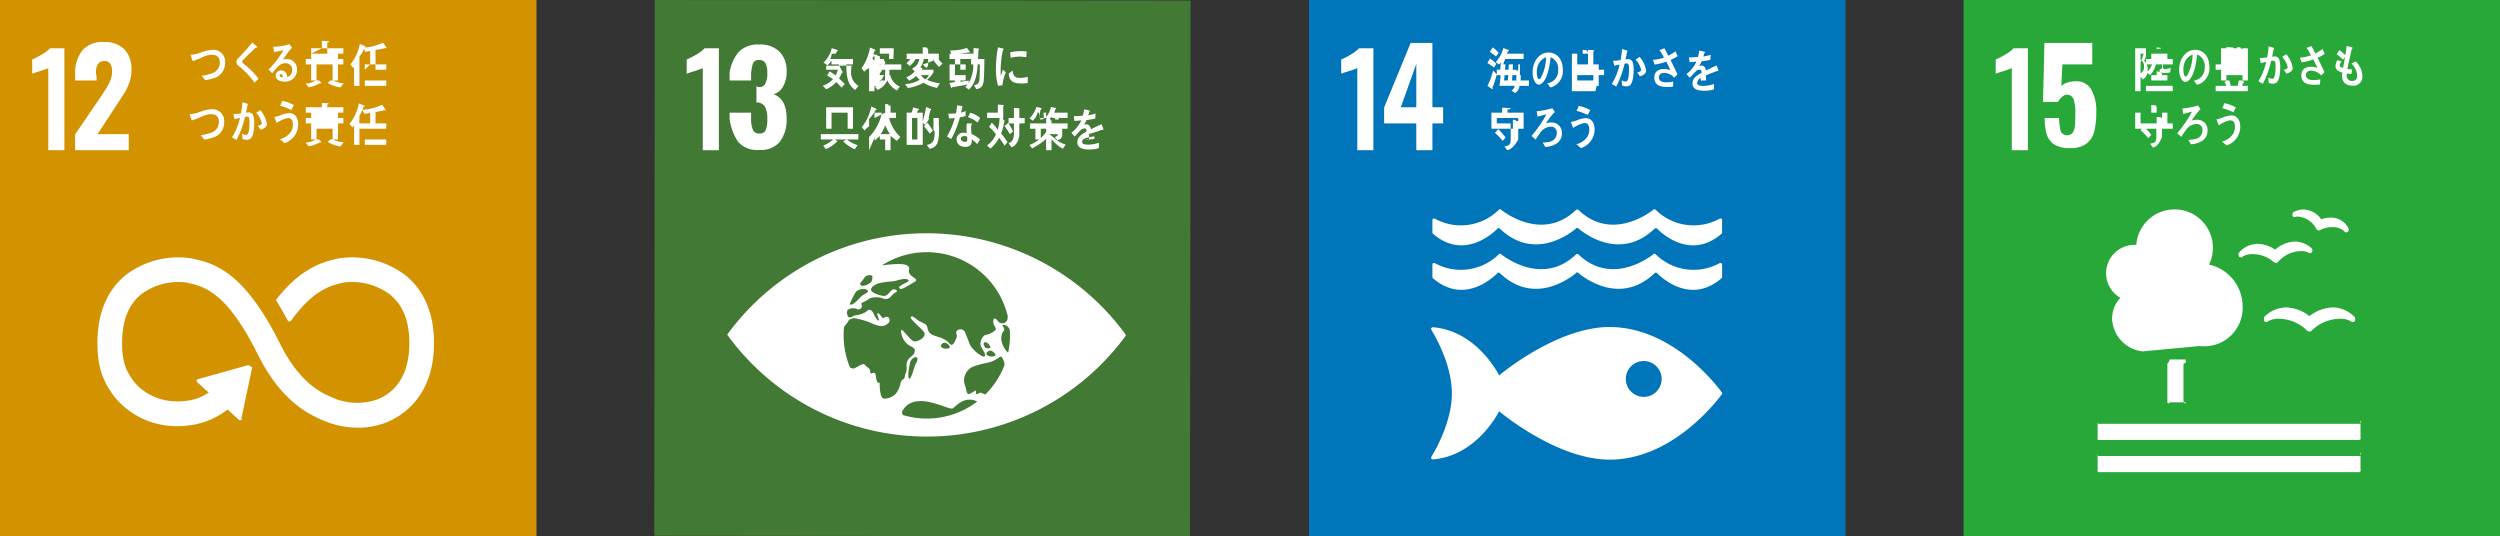
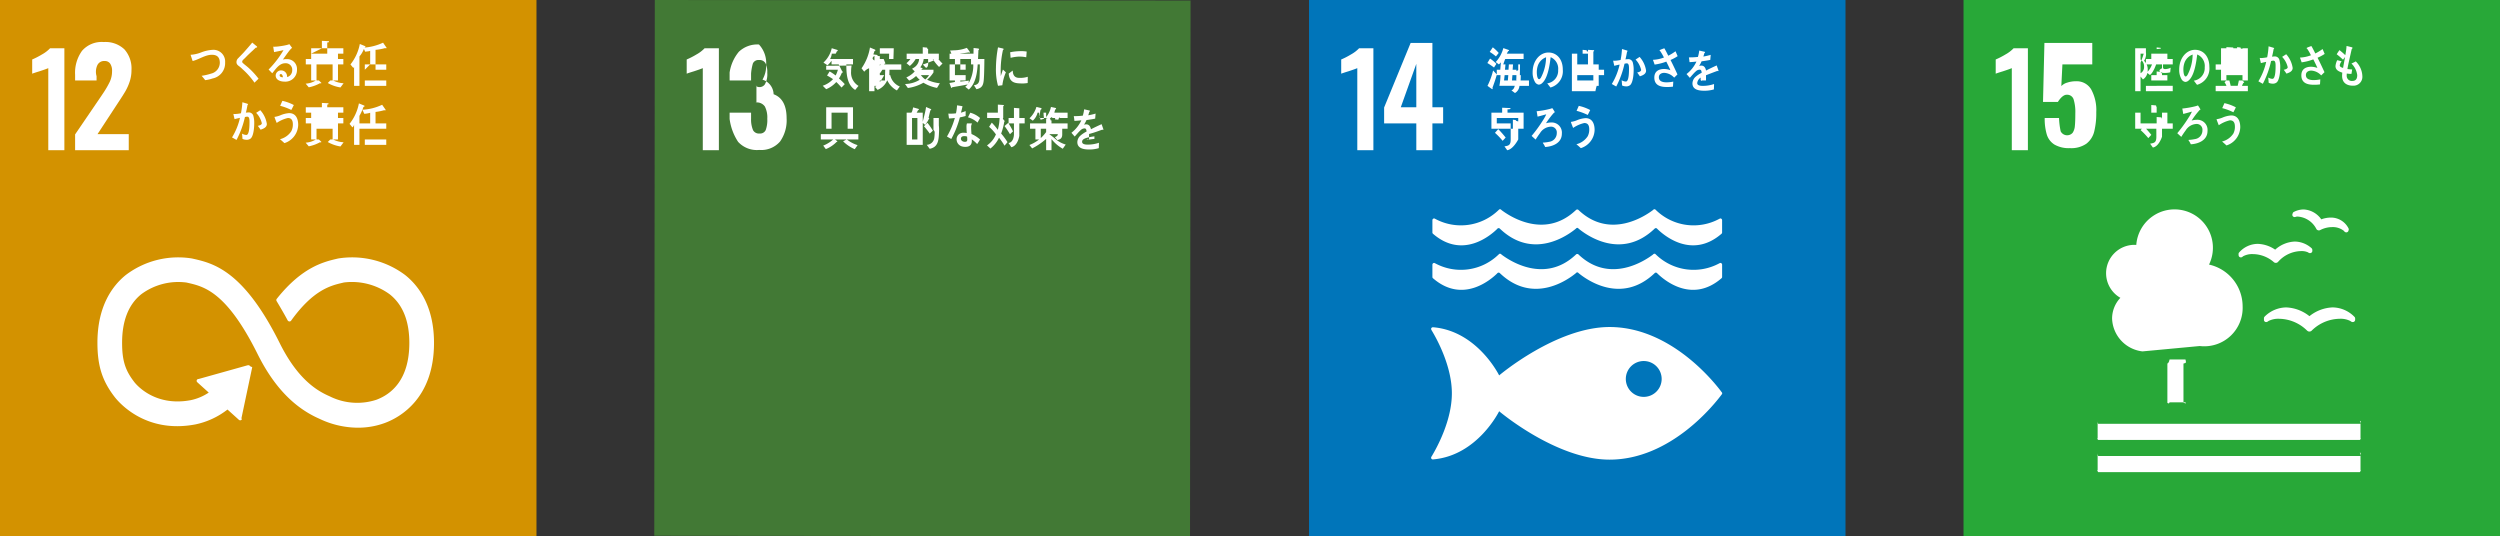
<svg xmlns="http://www.w3.org/2000/svg" viewBox="0 0 466 100">
  <rect x="0" y="0" width="466" height="100" fill="#333333" stroke="none" />
  <defs>
    <style>
      .cls-1 {
        fill: #d39200;
      }

      .cls-2 {
        fill: #fff;
      }

      .cls-3 {
        fill: #427935;
      }

      .cls-4 {
        fill: #0075ba;
      }

      .cls-5 {
        fill: #28a838;
      }
    </style>
  </defs>
  <g id="レイヤー_2" data-name="レイヤー 2">
    <g id="レイヤー_2-2" data-name="レイヤー 2">
      <g>
        <g>
          <rect class="cls-1" width="100" height="100" />
          <g>
            <path class="cls-2" d="M9,12.699q-.282.141-1.641.589-1.077.33-1.359.447V11.088a14.284,14.284,0,0,0,1.82-.938A6.169,6.169,0,0,0,9.331,9H12V28H9Z" />
            <path class="cls-2" d="M14,25.053,18.863,17.92l.282-.424a18.054,18.054,0,0,0,1.318-2.248,4.637,4.637,0,0,0,.424-1.989,2.35,2.35,0,0,0-.353-1.401,1.179,1.179,0,0,0-1.012-.483,1.389,1.389,0,0,0-1.365.753A2.94,2.94,0,0,0,18,14.2V15H14V13.91a6.971,6.971,0,0,1,1.292-4.439,4.843,4.843,0,0,1,4.046-1.635,5.111,5.111,0,0,1,3.853,1.365,5.353,5.353,0,0,1,1.317,3.873,6.684,6.684,0,0,1-.338,2.139,9.665,9.665,0,0,1-.797,1.795q-.459.787-1.425,2.238L18.179,25H24v3H14Z" />
          </g>
          <path class="cls-2" d="M75.494,51.246a16.483,16.483,0,0,0-12.467-3.064l-.25.058c-2.486.587-6.436,1.559-11.058,7.295-.026.032-.052.065-.077.098l-.059.071a.376.376,0,0,0-.027.415l.107.177c.58.971,1.312,2.22,1.93,3.371a.277.277,0,0,1,.017.035.397.397,0,0,0,.352.217.389.389,0,0,0,.273-.111c.029-.038.059-.077.084-.118,4.103-5.674,7.329-6.457,9.512-6.971l.261-.062a11.945,11.945,0,0,1,8.548,2.199C75.068,56.772,76.3,59.821,76.3,63.915c0,6.869-3.341,9.557-6.145,10.601a11.461,11.461,0,0,1-8.539-.563l-.187-.091c-2.386-1.036-5.947-3.191-9.302-9.93C45.364,50.348,39.707,49.07,35.964,48.221l-.2-.044a16.154,16.154,0,0,0-12.277,3.054c-2.431,1.939-5.327,5.71-5.327,12.657,0,4.233.87,7.027,3.104,9.968.49.67,5.499,7.105,15.182,5.249a14.546,14.546,0,0,0,5.959-2.768L44.536,78.26a.35.35,0,0,0,.489-.024A.137.137,0,0,0,45,78.004v-.029l2-9.458v-.105a.773.773,0,0,1-.465-.252.319.319,0,0,0-.226-.085l-.066.006-.1.01-9.059,2.536-.165.027a.315.315,0,0,0-.173.101.343.343,0,0,0,.025.491l.106.098,2.03,1.833a9.457,9.457,0,0,1-3.325,1.407c-7.006,1.336-10.465-3.252-10.597-3.432l-.049-.067C23.31,68.949,22.76,67.133,22.76,63.888c0-4.107,1.21-7.157,3.596-9.062a11.598,11.598,0,0,1,8.389-2.163l.204.046c3.068.694,7.271,1.645,13.06,13.274,3.007,6.037,6.773,9.985,11.513,12.067a16.735,16.735,0,0,0,7.216,1.672,14.36,14.36,0,0,0,5.027-.891C74.51,77.805,80.9,74.302,80.9,63.915c0-6.943-2.94-10.721-5.406-12.669" />
          <g>
            <path class="cls-2" d="M39.622,14.627a6.853,6.853,0,0,1-1.366.317c-.225-.272-.439-.565-.682-.814a10.419,10.419,0,0,0,1.754-.404,2.099,2.099,0,0,0,1.646-2.007c0-1.131-.597-1.508-1.484-1.508-1.225,0-2.378.866-3.583,1.166-.035-.121-.367-1.08-.367-1.124,0-.086.11-.051.162-.051a6.608,6.608,0,0,0,1.828-.446,6.911,6.911,0,0,1,2.224-.472,2.182,2.182,0,0,1,2.208,2.351A2.905,2.905,0,0,1,39.622,14.627Z" />
            <path class="cls-2" d="M47.435,15.409a14.171,14.171,0,0,0-2.211-2.497,6.407,6.407,0,0,0-.638-.557,1.806,1.806,0,0,1-.367-.326.737.737,0,0,1-.139-.464.997.997,0,0,1,.336-.73c.354-.378.72-.73,1.065-1.114.515-.584,1.036-1.168,1.536-1.785.213.18.425.351.639.531a1.591,1.591,0,0,1,.241.207.105.105,0,0,1,.038.077c0,.12-.163.136-.243.12-.485.462-.985.915-1.476,1.389-.205.196-.395.411-.602.609-.096.095-.204.181-.293.284a.554.554,0,0,0-.178.342.331.331,0,0,0,.133.258c.31.291.654.54.97.815a14.614,14.614,0,0,1,1.951,2.103C47.94,14.911,47.692,15.168,47.435,15.409Z" />
            <path class="cls-2" d="M52.977,15.211c-.607,0-1.592-.25-1.592-1.149a.991.991,0,0,1,1.058-.935,1.085,1.085,0,0,1,1.013.77,2.097,2.097,0,0,1,.074.473,1.303,1.303,0,0,0,.939-1.271,1.209,1.209,0,0,0-1.283-1.311c-1.109,0-1.749,1.02-2.438,1.87-.226-.232-.456-.462-.683-.695a18.198,18.198,0,0,0,2.782-3.619c-.587.136-1.175.248-1.761.368l-.16-1.014a1.699,1.699,0,0,0,.233.011,7.389,7.389,0,0,0,.976-.086,12.326,12.326,0,0,0,1.344-.241,4.842,4.842,0,0,0,.462-.146c.169.232.339.455.507.687a2.44,2.44,0,0,0-.22.189,6.363,6.363,0,0,0-.477.574c-.353.464-.683.944-1.021,1.415a2.576,2.576,0,0,1,.675-.077,1.831,1.831,0,0,1,1.954,1.93A2.171,2.171,0,0,1,52.977,15.211Zm-.621-1.399c-.141,0-.228.059-.228.23,0,.319.418.361.61.361C52.699,14.156,52.626,13.812,52.356,13.812Z" />
            <path class="cls-2" d="M63.461,16.301a6.817,6.817,0,0,1-2.36-.828L61.569,15H59.444l.456.441a.103.103,0,0,1-.098.103.298.298,0,0,1-.14-.039,6.955,6.955,0,0,1-2.107.772l-.578-.683A4.091,4.091,0,0,0,58.869,15H58V12h5v3h-.915a5.065,5.065,0,0,0,1.961.521ZM57,12V11h4V10H58v1h3V9H58v1l2-1V7.61l1.212.061a.112.112,0,0,1,.119.103c0,.076-.06.128-.331.146V9h3v1H63v1h1v1Zm5,0H59v1h3Zm0,1H59v1h3Zm0,1H59v1h3Z" />
            <path class="cls-2" d="M67.923,8.848A4.62,4.62,0,0,1,67,10.521V16H66V11.901c.248.285.073.542-.14.764l-.535-.652a8.765,8.765,0,0,0,1.746-3.816l.977.402a.118.118,0,0,1,.072.105C68.12,8.796,67.981,8.839,67.923,8.848ZM70,13v2h2v1H68V15h2V12H68v1l1-1V9.446c.038.077-.455.138-.939.19L67.73,8.88a9.775,9.775,0,0,0,3.672-.927l.661.953a.126.126,0,0,1-.127.102.247.247,0,0,1-.13-.051A9.199,9.199,0,0,1,70,9.291V12h2v1Z" />
-             <path class="cls-2" d="M39.449,25.702a6.851,6.851,0,0,1-1.366.317c-.225-.276-.439-.566-.682-.817a10.182,10.182,0,0,0,1.754-.402,2.102,2.102,0,0,0,1.646-2.007c0-1.131-.597-1.51-1.484-1.51-1.225,0-2.378.867-3.583,1.166-.035-.12-.367-1.082-.367-1.124,0-.084.111-.05.162-.05a6.609,6.609,0,0,0,1.828-.447,6.911,6.911,0,0,1,2.224-.472,2.183,2.183,0,0,1,2.208,2.351A2.907,2.907,0,0,1,39.449,25.702Z" />
            <path class="cls-2" d="M46.748,25.796a1.134,1.134,0,0,1-.83.259,1.75,1.75,0,0,1-.719-.165c-.027-.334-.043-.66-.088-.987a1.651,1.651,0,0,0,.808.25c.596,0,.588-1.94.588-2.419,0-.353.008-.988-.411-.988a1.957,1.957,0,0,0-.44.069A16.868,16.868,0,0,1,44.09,26.08c-.286-.139-.556-.317-.843-.465A12.011,12.011,0,0,0,44.73,21.97c-.338.068-.675.145-1.006.241-.029-.113-.213-.901-.213-.935a.032.032,0,0,1,.035-.034c.068,0,.128.015.193.015a6.784,6.784,0,0,0,1.175-.145,14.591,14.591,0,0,0,.263-2.049c.236.061.457.127.685.196a1.674,1.674,0,0,1,.286.095c.036.017.088.035.088.086,0,.061-.059.095-.096.112-.088.488-.182.977-.307,1.449a3.909,3.909,0,0,1,.441-.042.88.88,0,0,1,.975.729,4.799,4.799,0,0,1,.141,1.304C47.388,23.754,47.277,25.282,46.748,25.796ZM48.57,24.175c-.162-.248-.339-.48-.515-.719.212-.036.748-.164.748-.49a4.118,4.118,0,0,0-1.056-1.93c.257-.164.513-.334.77-.498a4.896,4.896,0,0,1,1.225,2.564C49.742,23.79,49.016,24.021,48.57,24.175Z" />
            <path class="cls-2" d="M53.017,26.679c-.273-.248-.543-.505-.831-.729A3.536,3.536,0,0,0,54.3,24.459a2.731,2.731,0,0,0,.289-1.261c0-.764-.253-1.202-.933-1.202a6.082,6.082,0,0,0-2.079.919c-.053-.13-.404-1.014-.404-1.09,0-.061.072-.052.102-.052a4.716,4.716,0,0,0,.91-.248,5.036,5.036,0,0,1,1.711-.439c1.174,0,1.687.927,1.687,2.206A3.668,3.668,0,0,1,53.017,26.679ZM54.3,20.497a10.677,10.677,0,0,0-2.076-.774c.139-.309.272-.618.411-.926a8.221,8.221,0,0,1,2.131.78C54.619,19.886,54.47,20.195,54.3,20.497Z" />
            <path class="cls-2" d="M63.461,27.3a6.83,6.83,0,0,1-2.362-.828L61.568,26H59.444l.456.442a.105.105,0,0,1-.101.104.326.326,0,0,1-.14-.041,6.848,6.848,0,0,1-2.105.769l-.579-.681A4.081,4.081,0,0,0,58.868,26H58V23h5v3h-.915a5.093,5.093,0,0,0,1.962.522ZM57,23V22h3V21H58v1h2V21H57V20h3v-.815l1.126.059a.111.111,0,0,1,.117.103c0,.077-.057.13-.243.145V20h3v1H63v1h1v1Zm5,0h0Zm0,1H59v1h3Zm0,1H59v1h3Z" />
            <path class="cls-2" d="M67.753,19.923A9.396,9.396,0,0,1,67,21.596V27H66V22.977a.829.829,0,0,1-.31.763l-.537-.653A8.743,8.743,0,0,0,66.9,19.271l.977.403a.116.116,0,0,1,.075.103C67.951,19.871,67.81,19.914,67.753,19.923ZM70,24v2h2v1H68V26h2V24H67V23h2V21.022a4.749,4.749,0,0,1-1.109.188l-.331-.755a9.731,9.731,0,0,0,3.671-.927l.661.952a.121.121,0,0,1-.125.102.267.267,0,0,1-.131-.049A9.907,9.907,0,0,1,70,20.866V23h2v1Z" />
          </g>
        </g>
        <g>
          <rect class="cls-3" x="122.068" y="0.068" width="99.864" height="99.864" transform="matrix(0.001, -1, 1, 0.001, 121.766, 221.932)" />
          <g>
            <path class="cls-2" d="M131,12.699q-.282.141-1.641.589-1.077.33-1.359.447V11.088a14.275,14.275,0,0,0,1.82-.938A6.177,6.177,0,0,0,131.331,9H134V28h-3Z" />
-             <path class="cls-2" d="M137.585,26.442A10.152,10.152,0,0,1,136,22.181V21h4v1.157a5.161,5.161,0,0,0,.363,2.095,1.23,1.23,0,0,0,1.201.636,1.151,1.151,0,0,0,1.165-.647,5.479,5.479,0,0,0,.294-2.107,4.515,4.515,0,0,0-.447-2.272,1.809,1.809,0,0,0-1.648-.765c-.047-.015-.267-.024.072-.024V16h-.143a1.219,1.219,0,0,0,1.695-.246,3.817,3.817,0,0,0,.471-2.166,3.732,3.732,0,0,0-.341-1.813,1.283,1.283,0,0,0-1.212-.589,1.139,1.139,0,0,0-1.13.636A9.424,9.424,0,0,0,140,13.706V15h-4V13.518a7.865,7.865,0,0,1,1.714-3.86,5.001,5.001,0,0,1,3.755-1.365A5.213,5.213,0,0,1,145.283,9.61a5.076,5.076,0,0,1,1.342,3.79,5.218,5.218,0,0,1-.683,2.766A2.919,2.919,0,0,1,144.2,17.567q2.424.895,2.425,4.496a6.849,6.849,0,0,1-1.224,4.32,4.627,4.627,0,0,1-3.884,1.565A4.732,4.732,0,0,1,137.585,26.442Z" />
+             <path class="cls-2" d="M137.585,26.442A10.152,10.152,0,0,1,136,22.181V21h4v1.157a5.161,5.161,0,0,0,.363,2.095,1.23,1.23,0,0,0,1.201.636,1.151,1.151,0,0,0,1.165-.647,5.479,5.479,0,0,0,.294-2.107,4.515,4.515,0,0,0-.447-2.272,1.809,1.809,0,0,0-1.648-.765c-.047-.015-.267-.024.072-.024V16h-.143a1.219,1.219,0,0,0,1.695-.246,3.817,3.817,0,0,0,.471-2.166,3.732,3.732,0,0,0-.341-1.813,1.283,1.283,0,0,0-1.212-.589,1.139,1.139,0,0,0-1.13.636A9.424,9.424,0,0,0,140,13.706V15h-4V13.518a7.865,7.865,0,0,1,1.714-3.86,5.001,5.001,0,0,1,3.755-1.365a5.076,5.076,0,0,1,1.342,3.79,5.218,5.218,0,0,1-.683,2.766A2.919,2.919,0,0,1,144.2,17.567q2.424.895,2.425,4.496a6.849,6.849,0,0,1-1.224,4.32,4.627,4.627,0,0,1-3.884,1.565A4.732,4.732,0,0,1,137.585,26.442Z" />
          </g>
-           <path class="cls-2" d="M209.606,62.066a45.95,45.95,0,0,0-73.75-.101c-.113.159-.21.296-.29.412.079.12.176.257.288.417a45.952,45.952,0,0,0,73.75.1c.116-.16.211-.297.288-.417-.076-.117-.171-.254-.286-.413m-49.275-9.229c.201-.294.869-1.134.95-1.24a1.187,1.187,0,0,1,.751-.307c.236-.045.551.088.589.266a2.067,2.067,0,0,1-.209.985,2.57,2.57,0,0,1-1.645.739c-.362-.056-.504-.337-.435-.443m-.797,1.58c.035-.042.067-.076.081-.094a2.074,2.074,0,0,1,1.223-.446c.386-.066.9.13.962.386.066.255-.969.722-1.158.897-.536.493-1.375,1.496-1.866,1.604a.587.587,0,0,1-.4-.043,15.346,15.346,0,0,1,1.158-2.305M167.84,71.516a4.409,4.409,0,0,1-.956,1.985,3.211,3.211,0,0,1-2.115.806c-.705-.054-.801-1.936-.8-2.903.001-.335-.474.656-.718-1.358-.156-1.29-.986.133-1.043-.727-.058-.858-.472-.688-.906-1.225-.431-.536-.972.051-1.577.321-.602.267-.354.408-1.209.137-.022-.007-.033-.013-.054-.021a15.45,15.45,0,0,1-1.21-6.036c.001-.524.029-1.038.079-1.547a.935.935,0,0,1,.096-.144c.821-.969.803-1.196.803-1.196l.907-.313a15.157,15.157,0,0,1,2.539.637c.898.338,2.313,1.103,3.136.768.595-.245,1.062-.569,1.006-1.065-.066-.622-.556-.77-1.149-.352-.219.154-.683-.938-1.049-.883s.45,1.283.14,1.335-.933-1.281-1.04-1.497c-.104-.214-.586-.75-1.02-.343-.915.868-2.401.812-2.699,1.035-.909.678-1.147-.225-1.126-.775.037-.126.074-.252.115-.377a1.856,1.856,0,0,1,1.726-.189c.401.268.689-.068.846-.231a.557.557,0,0,0,.004-.63c-.101-.216.201-.373.408-.428a10.914,10.914,0,0,0,1.176-.699,3.866,3.866,0,0,1,2.354-.009,1.247,1.247,0,0,0,1.548-.31,4.154,4.154,0,0,1,1.125-.935c.225-.105-.552-.832-1.192-.041-.642.787-.969.859-1.27.859s-2.09-.449-2.31-1.016c-.217-.565.561-.987,1.222-1.307a16.161,16.161,0,0,1,2.931-.411c.94-.205,2.141-.675,2.745-.263.602.406-2.528,1.114-1.5,1.671.366.201,2.021-.949,2.588-1.243,1.334-.686-1.292-.916-.949-2.314.388-1.58-3.22-.974-5.018-.841A15.499,15.499,0,0,1,187.839,58.91a2.545,2.545,0,0,1-.077.717,1.014,1.014,0,0,1-1.816.137c-.156-.227-.821-.856-.8.218s1.043,1.186.051,1.83a3.82,3.82,0,0,1-1.631.649,2.1,2.1,0,0,0-.793,1.86c.11.592,1.521,2.21.472,2.142a6.062,6.062,0,0,1-2.401-2.1c-.321-.857-.673-1.696-.922-2.342a.925.925,0,0,0-1.46-.431c-.552.377.153.755-.245,1.562-.396.806-.681,1.525-1.262.858-1.511-1.736-3.711-.884-4.053-2.814-.184-1.046-1.086-.947-1.838-1.541-.756-.59-1.177-.911-1.305-.485-.113.374,2.366,2.345,2.543,2.849.262.749-.745,1.409-1.482,1.585-.734.175-1.056-.415-1.778-1.168-.721-.752-1.036-1.29-1.087-.7a3.392,3.392,0,0,0,1.418,2.576c.627.398,1.329.579,1.125,1.224-.205.646-.004.281-.708.975a1.895,1.895,0,0,0-.79,1.888c.049.969-.203,1.024-.355,1.828s-.5.108-.806,1.288m16.64-6.16c.521-.041,1.303.682.997.959a1.387,1.387,0,0,1-1.478-.135c-.39-.304.247-.805.482-.824m-.658-.477c-.167-.063-.314-.221-.441-.602a.349.349,0,0,1,.507-.444,1.499,1.499,0,0,1,.73.891c0,.254-.626.223-.796.155m-6.843-.036a1.399,1.399,0,0,1-1.482-.135c-.389-.303.249-.806.481-.824.522-.046,1.304.684,1,.96m-6.336,3.07c-.214.349-.8,2.955-1.191,2.651-.393-.305.163-3.024.276-3.231.614-1.123,1.938-1.065.915.579M172.737,78.02a15.514,15.514,0,0,1-4.357-.63.639.639,0,0,1-.187-.758,3.454,3.454,0,0,1,3.038-1.845c2.515-.242,5.816,1.64,6.342,1.338.528-.302,1.592-1.682,3.152-1.622a2.441,2.441,0,0,1,1.413.356,15.439,15.439,0,0,1-9.402,3.162m10.941-4.498a2.662,2.662,0,0,1-.487-.18c-.846-.432-.745.257-1.161.104-.419-.156.471-1.12-.781-.305-1.246.813-.908-.127-1.45-1.507a2.816,2.816,0,0,1,1.609-3.311,19.66,19.66,0,0,1,2.816-.739c1.863-.463,2.258-1.567,2.595-.894.064.126.125.246.181.359a2.451,2.451,0,0,1,.238,1.01,15.528,15.528,0,0,1-3.562,5.464m4.258-7.821c-.416-.114-2.154-2.523-.775-4.105.229-.26-.461-1.027-.272-1.042a1.26,1.26,0,0,1,1.35,1.084c.015.297.026.596.026.899a15.645,15.645,0,0,1-.329,3.164" />
          <g>
            <path class="cls-2" d="M155.043,10a2.471,2.471,0,0,1-.315,1H159v1h-4v-.688a4.212,4.212,0,0,1-.755.858l-.755-.505a5.237,5.237,0,0,0,1.548-2.677l.983.301c.072.026.135.051.135.146,0,.076-.112.12-.167.137-.062.146-.14.292-.211.429h-.734Zm4.361,6.765c-1.227-.79-1.675-2.221-1.645-4.765h-1.43l.652,1.291c.043.017.124.059.124.128,0,.102-.124.154-.19.162a5.737,5.737,0,0,1-.529,1.048,12.876,12.876,0,0,1,1.079,1.054l-.6.636c-.324-.352-.633-.712-.985-1.03a5.2,5.2,0,0,1-1.879,1.338l-.645-.643a4.606,4.606,0,0,0,1.923-1.235c-.367-.24-.742-.472-1.123-.677.177-.241.33-.505.484-.764a9.283,9.283,0,0,1,1.124.764A5.131,5.131,0,0,0,156.183,13H154v-.746c1.337,0,3.04-.018,4.743-.036a6.089,6.089,0,0,0-.096,1.09,2.851,2.851,0,0,0,1.381,2.701Z" />
            <path class="cls-2" d="M164,10.46V16h-1V10.409c-.406.291-.509.582,0,.865V17h-1V12.726a1.973,1.973,0,0,0-.904.643l-.507-.635a9.283,9.283,0,0,0,1.571-3.877l.911.377a.161.161,0,0,1,.103.145.134.134,0,0,1-.162.12l-.221.644.698.094a.095.095,0,0,1,.08.094C163.57,10.409,163.503,10.444,164,10.46Zm3.182,6.4a4.084,4.084,0,0,1-1.8-1.897,3.355,3.355,0,0,1-1.799,1.792l-.49-.566c.726-.29,1.725-2.19,1.725-2.19H164v1h.958c.015-1.503.042-1.888.042-1.888V13h-.52c-.118.163-.258.41-.427.616l-.573-.376c.302-.506.544-1.065.669-1.24H163V11h2.713l.022-1H164V9h2.594c-.014.826-.042,1.339-.058,2h-1.82l.286.712a.058.058,0,0,1,.043.053c0,.077-.079.102-.131.102l-.126.133H168v1h-2.198c-.007.163-.021,1-.021,1h.161a2.938,2.938,0,0,0,1.783,2.122Z" />
            <path class="cls-2" d="M170.788,10.8a4.965,4.965,0,0,1-1.197,1.494l-.624-.516a3.878,3.878,0,0,0,1.174-1.613l.735.439a.104.104,0,0,1,.052.076C170.928,10.749,170.839,10.825,170.788,10.8Zm3.872,5.587a7.538,7.538,0,0,1-2.533-.969,7.993,7.993,0,0,1-2.9.987l-.528-.746a5.409,5.409,0,0,0,2.737-.789,4.803,4.803,0,0,1-.676-.704,4.962,4.962,0,0,1-1.29.858l-.53-.592a4.518,4.518,0,0,0,2.217-2.067l.733.333c.03.019.074.045.074.096,0,.068-.081.084-.125.084L171.732,13H174v.497a5.826,5.826,0,0,1-1.189,1.363,6.951,6.951,0,0,0,2.377.661ZM173,11v.53s.145.995-.398,1.116l-.595-.619c.431-.119,1.993-.73,1.993-.73V11h-1.824a3.139,3.139,0,0,1-.934,1.887,2.524,2.524,0,0,1-.66.498l-.581-.566a3.91,3.91,0,0,0,.581-.377A2.018,2.018,0,0,0,171.323,11H169V10h3V8.796l.734.076a.112.112,0,0,1,.117.105c0,.076-.074.127.15.146V10h2v1Zm-1.354,3a4.22,4.22,0,0,0,.83.815A3.259,3.259,0,0,0,173.18,14Zm3.399-1.518a7.523,7.523,0,0,1-1.329-1.75l.72-.523a5.339,5.339,0,0,0,1.248,1.63Z" />
            <path class="cls-2" d="M183.395,14.63c-.074,1.21-.294,1.774-1.386,1.998l-.47-.738c.71-.111.997-.403,1.043-1.26.05-.962.057-1.94.057-2.63h-.395c-.103,1.548-.332,3.521-1.666,4.698l-.661-.524a2.684,2.684,0,0,0,.463-.437c-.962.206-1.938.352-2.908.531-.007.061-.043.128-.102.128-.038,0-.065-.043-.081-.076l-.322-.858c.542-.069,1.034-.189,1.034-.189V15h-1V14h0V12h1V11h-1V10h1v.041c.19.032-.213.068-.623.076l-.272-.704c.234,0,.461-.017.697-.034a6.872,6.872,0,0,0,2.408-.462,6.783,6.783,0,0,1,.58.796.099.099,0,0,1-.102.103.279.279,0,0,1-.14-.051c-.382.094-1.547.206-1.547.206V10h2.435c.024.288.03-.381.038-1.058l.858.101c.059.01.162.044.162.138a.229.229,0,0,1-.116.171c-.023.534-.075,1.647-.075,1.647H183.49S183.477,13.41,183.395,14.63ZM179,12h-1v1h1Zm0,1h-1v1h1Zm1-1.5h0v1h0Zm0,1.5h-1v1h1Zm1-1V11h-2v1h1v2h0v1h-1v.212s1.186-.119,1.599-.189l-.066.513A6.685,6.685,0,0,0,181.42,12Z" />
            <path class="cls-2" d="M157.86,26a6.26,6.26,0,0,0,1.997,1.056l-.535.755a7.159,7.159,0,0,1-2.167-1.467L157.795,26h-2.364c.081-.179.652.319.652.387,0,.077-.111.095-.16.087a5.872,5.872,0,0,1-1.99,1.321l-.484-.652A6.348,6.348,0,0,0,155.307,26H153V25h7v1ZM154,24V20h5v4Zm4-3h-3v1h3Zm0,1h-3v1h3Zm0,1h-3v1h3Z" />
-             <path class="cls-2" d="M167.157,26.258c-.279-.266-1.157-.926-1.157-.926V26h-1v2h1V26h-2v-.634a9.727,9.727,0,0,0-.939.857l-.061-.53L162,28h0V23.547a4.268,4.268,0,0,0-.848.774l-.506-.626a8.702,8.702,0,0,0,1.762-3.852l.904.428a.129.129,0,0,1,.072.111c0,.086-.109.13-.168.13A7.613,7.613,0,0,1,162,22.158v3.39A9.024,9.024,0,0,0,164.39,21H163v1l2-1V19.376l.491.061a.11.11,0,0,1,.118.105c0,.076-.072.127.392.144V21h1v1h-1.266a7.243,7.243,0,0,0,2.092,3.53ZM164.155,25H165l.009-1.69A6.719,6.719,0,0,1,164.155,25ZM165,23.302,165.007,25h.875A8.155,8.155,0,0,1,165,23.302Z" />
            <path class="cls-2" d="M175,23.385a6.545,6.545,0,0,1,.039,1.098c-.059,1.603-.124,2.942-1.746,3.25l-.55-.737a1.481,1.481,0,0,0,1.417-1.355,6.56,6.56,0,0,0,.059-.842A.65.65,0,0,0,174,24.216V22h-.777a6.08,6.08,0,0,1-.779,1.284L172,22.903V27h-3V21h.82c.147.052.279-.462.388-.986l.948.266c.052.015.126.052.126.128,0,.086-.119.137-.171.145-.16.344-.329.679-.519.447H172v1.716c.176-.763.499-1.853.617-2.772l.858.368a.162.162,0,0,1,.103.13c0,.077-.088.102-.139.102-.118.327-.36,1.455-.36,1.455H175ZM171,22h-1v2h1Zm0,2h-1v2h1Zm2.306.9a15.329,15.329,0,0,0-1.078-1.362l.638-.652a11.3,11.3,0,0,1,1.02,1.475Z" />
            <path class="cls-2" d="M179.992,21.624c-.36.103-.712.188-1.071.258a17.791,17.791,0,0,1-1.6,4.022c-.272-.137-.543-.298-.808-.462a13.992,13.992,0,0,0,1.468-3.457,7.755,7.755,0,0,1-1.092.095c-.037-.301-.082-.601-.118-.91a3.007,3.007,0,0,0,.403.018,6.833,6.833,0,0,0,1.02-.069,9.056,9.056,0,0,0,.199-1.484c.345.051.682.095,1.02.171-.086.396-.174.799-.293,1.193A8.478,8.478,0,0,0,180,20.707C180,21.006,179.992,21.315,179.992,21.624Zm2.15,5.229a6.465,6.465,0,0,0-1.005-.884c.007.095.007.19.007.283,0,.884-.566,1.124-1.226,1.124a2.181,2.181,0,0,1-.697-.112,1.367,1.367,0,0,1-.91-1.219,1.224,1.224,0,0,1,1.291-1.302,3.551,3.551,0,0,1,.602.051c-.023-.404-.052-.808-.052-1.21a1.744,1.744,0,0,1,.09-.585h.66c.045,0,.257-.032.257.07,0,.017,0,.026-.008.033a1.098,1.098,0,0,0-.131.524c0,.455.029.901.067,1.355a5.517,5.517,0,0,1,1.591,1.022A9.425,9.425,0,0,1,182.141,26.853ZM180.27,25.467a1.236,1.236,0,0,0-.528-.094c-.28,0-.625.086-.625.49,0,.393.425.575.713.575.27,0,.471-.061.471-.429C180.3,25.828,180.283,25.648,180.27,25.467Zm1.945-2.617a4.531,4.531,0,0,0-1.783-.985l.425-.858a4.538,4.538,0,0,1,1.829.987Z" />
            <path class="cls-2" d="M187.245,27.16a13.589,13.589,0,0,0-1.026-1.494,5.649,5.649,0,0,1-1.608,2.024l-.632-.591a4.575,4.575,0,0,0,1.66-2.05,7.823,7.823,0,0,0-1.271-1.406l.499-.781a10.58,10.58,0,0,1,1.123,1.338A9.051,9.051,0,0,0,186.321,22H184V21h2V19.498l1,.069c.055,0,.126.036.126.102,0,.069-.078.112-.126.13V21h0v1h-.07c.073.391.344.476.344.587a.093.093,0,0,1-.08.087,10.741,10.741,0,0,1-.579,2.212,14.441,14.441,0,0,1,1.183,1.606Zm1.014-2.139a15.612,15.612,0,0,0-1.014-1.526l.691-.593a13.722,13.722,0,0,1,.888,1.579ZM190,23v2.321s-.259,1.845-1.484,2.119l-.529-.78C188.985,26.514,189,25.073,189,25.073V23h-1V22h1V20.109l.903.069c.044,0,.118.043.118.102,0,.069-.074.112-.021.13V22h1v1Z" />
            <path class="cls-2" d="M198.101,27.726A7.054,7.054,0,0,1,196,25.924V28h-1V25.891a12.511,12.511,0,0,1-2.605,1.774l-.512-.635A6.829,6.829,0,0,0,195,24.612V24h-1v2h-1V24h2V23h-3v1h3V22.065l.289.05-.353-.196a4.626,4.626,0,0,0,.963-1.982l.77.163c.074.018.184.035.184.153,0,.08-.097.13-.147.147a2.91,2.91,0,0,0-.169.6H199v1h-1.443c-.095-.262-.183.029-.288.312l-.637-.058.065-.254h-.522c-.147-.296-.307-.056-.498.15.059.018.139.061.139.145,0,.069-.087.128.183.156V23h3v1h-1v1.023c.012.739-.334.953-.899,1.09l-.477-.549c.64-.214.544-.564.544-.564H195v-.38a15.393,15.393,0,0,1,1.911,1.44,5.271,5.271,0,0,0,1.74.884ZM194.51,21a11.165,11.165,0,0,0,.095,1.133c-.212.061-.418.13-.631.189A5.931,5.931,0,0,1,193.696,21h-.294a2.874,2.874,0,0,1-.889,1.493l-.615-.446a4.744,4.744,0,0,0,1.29-2.119l.844.206c.051.019.117.051.117.13,0,.094-.095.146-.159.172-.061.128-.126.256-.199,1.565H195V21Z" />
            <path class="cls-2" d="M205.588,24.21a.206.206,0,0,1-.111-.043c-.527.179-1.548.582-2.477.805V26h-.422c.008.165.008.037,1.422-.108v-.481c-2.001.275-2.295.626-2.295,1.021,0,.342.338.523,1.004.523a6.524,6.524,0,0,0,2.137-.342l-.03,1.002a5.974,5.974,0,0,1-1.842.248c-1.439,0-2.159-.454-2.159-1.371a1.695,1.695,0,0,1,.603-1.235,5.288,5.288,0,0,1,1.116-.738c-.015-.386-.133-.584-.346-.584a1.068,1.068,0,0,0-.755.327,6.848,6.848,0,0,0-.566.582c-.272.301-.44.506-.544.609-.132-.153-.338-.385-.61-.703a6.203,6.203,0,0,0,1.851-2.324c-.389.051-.823.084-1.292.11-.03-.326-.074-.626-.118-.891a12.608,12.608,0,0,0,1.681-.087,6.949,6.949,0,0,0,.25-1.184l.991.222a.104.104,0,0,1,.087.105c0,.051-.037.095-.116.128-.036.145-.103.368-.198.661a11.748,11.748,0,0,0,1.372-.319l-.08.944c-.405.086-.948.171-1.623.267a5.298,5.298,0,0,1-.455.856,1.481,1.481,0,0,1,.42-.058c.446,0,.74.298.872.916.587-.309,1.256-.625,1.982-.951l.338.96C205.676,24.175,205.646,24.21,205.588,24.21Z" />
            <path class="cls-2" d="M186.84,15.895c-.269.027-.535.063-.81.098a11.4,11.4,0,0,1-.385-3.372,21.758,21.758,0,0,1,.385-3.794l.646.151a1.936,1.936,0,0,1,.319.082.11.11,0,0,1,.083.115.122.122,0,0,1-.119.117,17.466,17.466,0,0,0-.431,3.936c0,.322.015.636.015.959.133-.404.26-.815.4-1.218.186.17.373.348.556.519A8.408,8.408,0,0,0,186.84,15.895Zm4.72-.42a5.97,5.97,0,0,1-1.356.075c-1.061-.033-2.051-.206-2.18-1.83.25-.189.501-.388.758-.568.002.922.431,1.338,1.123,1.36a4.703,4.703,0,0,0,1.673-.202C191.572,14.697,191.566,15.08,191.56,15.475Zm-.27-4.796a5.775,5.775,0,0,0-1.721-.107,7.874,7.874,0,0,0-1.189.208c-.031-.32-.053-.717-.091-1.036a9.026,9.026,0,0,1,1.684-.202,6.169,6.169,0,0,1,1.402.069C191.347,9.965,191.327,10.325,191.29,10.679Z" />
          </g>
        </g>
        <g>
          <rect class="cls-4" x="244" width="100" height="100" />
          <g>
            <path class="cls-2" d="M253,12.699q-.282.141-1.641.589-1.077.33-1.359.447V11.088a14.275,14.275,0,0,0,1.82-.938A6.177,6.177,0,0,0,253.331,9H256V28h-3Z" />
            <path class="cls-2" d="M264,23h-6V20.039L262.945,8H267V20h2v3h-2v5h-3Zm0-3V11.902L261.104,20Z" />
          </g>
          <g>
            <path class="cls-2" d="M320.902,73.076c-1.264-1.708-9.431-12.12-20.881-12.12-9.943,0-20.579,9.018-20.579,9.018s-3.996-8.178-12.168-8.964c-.048,0-.099-.011-.154-.011H267.07a.333.333,0,0,0-.312.323.905.905,0,0,0,.128.299c1.053,1.749,3.742,6.725,3.742,11.696,0,4.987-2.704,9.976-3.748,11.717l-.071.111a.321.321,0,0,0,.25.494l.088-.007a.327.327,0,0,0,.086-.008c8.198-.764,12.209-8.967,12.209-8.967s10.636,9.019,20.579,9.019c11.45,0,19.616-10.413,20.881-12.117.035-.047.063-.087.088-.117a.344.344,0,0,0,.027-.125.332.332,0,0,0-.027-.125c-.025-.035-.053-.075-.088-.117m-14.514.903a3.341,3.341,0,1,1,3.346-3.343,3.343,3.343,0,0,1-3.346,3.343" />
            <path class="cls-2" d="M279.074,50.968a.337.337,0,0,1,.268-.152.321.321,0,0,1,.224.091.058.058,0,0,0,.015.014c6.245,5.953,12.796,1.128,14.159,0l.134-.128a.333.333,0,0,1,.124-.021.366.366,0,0,1,.132.021l.134.128c1.362,1.128,7.911,5.953,14.158,0a.063.063,0,0,1,.012-.014.315.315,0,0,1,.221-.091.33.33,0,0,1,.181.062.359.359,0,0,1,.093.09c1.21,1.191,6.44,5.695,11.976.885a.322.322,0,0,0,.097-.231V49.336a.326.326,0,0,0-.326-.327.404.404,0,0,0-.071.014c-.051.025-.105.053-.166.083a10.072,10.072,0,0,1-11.764-1.65c-.045-.043-.091-.085-.139-.131a.268.268,0,0,0-.14-.033.203.203,0,0,0-.099.025.279.279,0,0,0-.167.122c-1.426,1.086-7.977,5.522-13.811.08l-.085-.085a.338.338,0,0,0-.237-.091.324.324,0,0,0-.228.091l-.09.085c-5.83,5.442-12.387,1.006-13.812-.08a.274.274,0,0,0-.162-.122.231.231,0,0,0-.105-.025.267.267,0,0,0-.136.033c-.045.046-.093.089-.142.131a10.07,10.07,0,0,1-11.762,1.65c-.06-.03-.116-.058-.168-.083a.398.398,0,0,0-.063-.014.328.328,0,0,0-.329.327v2.286a.316.316,0,0,0,.095.231c5.53,4.81,10.767.306,11.978-.885" />
            <path class="cls-2" d="M267.392,40.728a.306.306,0,0,0-.063-.014.33.33,0,0,0-.329.332v2.28a.321.321,0,0,0,.096.236c5.53,4.805,10.766.303,11.978-.887a.309.309,0,0,1,.087-.093.333.333,0,0,1,.181-.059.32.32,0,0,1,.223.088.054.054,0,0,0,.016.014c6.247,5.962,12.797,1.133,14.159,0l.134-.123a.288.288,0,0,1,.124-.025.304.304,0,0,1,.13.025l.135.123c1.362,1.133,7.912,5.962,14.158,0,.001-.003.009-.008.012-.014a.32.32,0,0,1,.222-.088.325.325,0,0,1,.181.059.345.345,0,0,1,.092.093c1.211,1.19,6.441,5.692,11.976.887A.331.331,0,0,0,321,43.327v-2.28a.327.327,0,0,0-.325-.332.33.33,0,0,0-.071.014c-.051.029-.104.057-.166.086a10.065,10.065,0,0,1-11.764-1.652c-.045-.042-.092-.084-.139-.133a.349.349,0,0,0-.14-.03.521.521,0,0,0-.099.015.367.367,0,0,0-.167.129c-1.427,1.088-7.977,5.522-13.81.081l-.085-.083a.364.364,0,0,0-.237-.098.348.348,0,0,0-.228.098l-.091.083c-5.83,5.441-12.387,1.007-13.812-.081a.356.356,0,0,0-.162-.129A.595.595,0,0,0,279.6,39a.37.37,0,0,0-.137.03,1.552,1.552,0,0,1-.14.133A10.063,10.063,0,0,1,267.56,40.814c-.06-.029-.117-.057-.168-.086" />
          </g>
          <g>
            <path class="cls-2" d="M278.484,12.585a13.613,13.613,0,0,0-1.241-.839l.5-.831a7.015,7.015,0,0,1,1.181.989ZM278.2,16.345a.705.705,0,0,1,.03.176c0,.05-.03.105-.075.105s-.8-.561-.889-.622a13.158,13.158,0,0,0,1.047-2.868l.703.752C278.782,14.728,278.506,15.54,278.2,16.345Zm.642-5.831a8.234,8.234,0,0,0-1.157-.839l.573-.857a7.918,7.918,0,0,1,1.102,1.05ZM283.473,14c-.006.747-.029,1.175-.074,1H285v1h-1.773a1.676,1.676,0,0,1-.837,1.342l-.658-.497c.232-.096.464-.236.621-.845h-2.866a12.995,12.995,0,0,0,.21-2H279V13h.649l.118-1.385a3.094,3.094,0,0,1-.375.385l-.595-.434a6.025,6.025,0,0,0,1.422-2.6l.977.339c.039.015.086.047.086.094,0,.087-.093.126-.164.134-.078.157-.171.308-.25.466H284v1h-3.422c-.111.216-.366,1-.366,1h3.121c-.007.663-.015,1.337-.029,2h.169Zm-3.006,0-.113,1h.711l.082-1Zm.156-2-.096,1h.658l.067-1Zm1.293,2-.08,1h.725c.076.367.091-.375.097-1ZM283,12h-.97l-.075,1h.718c.007.4.007.234.326.059Z" />
            <path class="cls-2" d="M289.005,16.314c-.208-.254-.395-.528-.603-.774a2.369,2.369,0,0,0,2.036-2.487A2.321,2.321,0,0,0,289.04,10.66c-.182,1.52-.537,3.939-1.589,4.836a.959.959,0,0,1-.623.283.99.99,0,0,1-.716-.512,3.434,3.434,0,0,1-.429-1.802c0-2.155,1.36-3.677,2.954-3.677,1.472,0,2.669,1.153,2.669,3.202A3.142,3.142,0,0,1,289.005,16.314Zm-2.357-4.055a3.83,3.83,0,0,0-.186,1.206c0,.36.059,1.293.435,1.293.133,0,.247-.168.328-.282a8.375,8.375,0,0,0,.964-3.8A2.539,2.539,0,0,0,286.648,12.259Z" />
            <path class="cls-2" d="M293,17V16h1.484c-.099.203-.236.014-.357-.175.114-.077.352,1.175.352,1.175H293V14h5v2h-.597l.316-.261a.114.114,0,0,1,.071.094c0,.087-.094.12-.151.12A7.568,7.568,0,0,0,297.388,17H293Zm0-3V13h6v1Zm0-1V10h2V9.288l.664.062a.108.108,0,0,1,.114.102c0,.075-.064.127.222.145V10h0V9.288l1.036.062a.109.109,0,0,1,.115.102c0,.075-.058.127-.151.145V10h1v3Zm2-3h-1v1h1Zm0,1h-1v1h1Zm2,3h-3v1h3Zm-1.961,3c.078-1.124.172-.866.238-1h1.305l.223,1ZM296,10h-1v1h1Zm0,1h-1v1h1Zm2-1h-1v1h1Zm0,1h-1v1h1Z" />
            <path class="cls-2" d="M303.883,15.84a1.104,1.104,0,0,1-.815.257,1.709,1.709,0,0,1-.708-.163c-.029-.332-.043-.657-.087-.982a1.602,1.602,0,0,0,.795.247c.584,0,.578-1.928.578-2.406,0-.35.006-.983-.405-.983a1.823,1.823,0,0,0-.433.07,16.99,16.99,0,0,1-1.538,4.242c-.282-.138-.549-.316-.831-.461a11.974,11.974,0,0,0,1.458-3.627c-.332.068-.664.145-.99.238-.029-.111-.209-.896-.209-.928,0-.027.014-.036.037-.036.064,0,.122.018.188.018a6.679,6.679,0,0,0,1.157-.145,14.715,14.715,0,0,0,.258-2.04c.233.058.449.128.673.196a1.587,1.587,0,0,1,.283.093c.036.019.086.035.086.086,0,.061-.058.095-.095.112-.086.487-.18.972-.302,1.442a3.837,3.837,0,0,1,.433-.042.868.868,0,0,1,.961.725,4.862,4.862,0,0,1,.138,1.298C304.514,13.81,304.404,15.327,303.883,15.84Zm1.792-1.612c-.158-.247-.331-.479-.506-.718.209-.035.738-.162.738-.486a4.128,4.128,0,0,0-1.039-1.921c.251-.163.504-.333.757-.494a4.9,4.9,0,0,1,1.205,2.552C306.83,13.843,306.116,14.072,305.675,14.228Z" />
            <path class="cls-2" d="M311.384,11.181c.456.88.875,1.785,1.297,2.691l-.617.603a2.707,2.707,0,0,0-1.849-.897c-.427,0-1.001.194-1.001.821,0,.863.91.947,1.442.947a6.119,6.119,0,0,0,1.241-.134c-.014.319-.035.627-.055.938a7.301,7.301,0,0,1-1.136.067c-1.008,0-2.34-.199-2.34-1.751,0-1.256.946-1.607,1.829-1.607a3.538,3.538,0,0,1,1.164.225c-.121-.302-.266-.594-.406-.888-.12-.234-.232-.478-.358-.712a9.603,9.603,0,0,1-2.177.554c-.092-.302-.21-.594-.308-.889a6.42,6.42,0,0,0,2.045-.427A9.759,9.759,0,0,0,309.45,9.506a.111.111,0,0,1-.098-.101.104.104,0,0,1,.064-.091c.267-.127.547-.219.812-.319.274.443.497.913.736,1.389a8.294,8.294,0,0,0,1.35-.83c.141.303.266.613.399.915A8.315,8.315,0,0,1,311.384,11.181Z" />
            <path class="cls-2" d="M320.243,13.259a.2.2,0,0,1-.111-.043c-.528.181-1.55.585-2.132.807V15h-.768c.008.215.008.087-.232-.059v-.48a1.417,1.417,0,0,0-.64,1.021c0,.342.336.524,1.005.524a6.463,6.463,0,0,0,2.136-.345l-.029,1.004a6.04,6.04,0,0,1-1.842.247c-1.44,0-2.158-.453-2.158-1.371a1.695,1.695,0,0,1,.601-1.235,5.193,5.193,0,0,1,1.115-.737c-.014-.388-.132-.584-.344-.584a1.064,1.064,0,0,0-.756.326,6.852,6.852,0,0,0-.566.582c-.272.301-.44.507-.543.61-.13-.154-.338-.385-.609-.702a6.202,6.202,0,0,0,1.849-2.326c-.389.051-.822.086-1.291.112-.029-.327-.073-.625-.117-.893a13.065,13.065,0,0,0,1.681-.084,7.114,7.114,0,0,0,.248-1.185l.992.225a.103.103,0,0,1,.088.101c0,.052-.037.095-.118.128-.037.146-.103.371-.199.661a11.635,11.635,0,0,0,1.373-.317l-.081.944c-.404.087-.948.171-1.622.266a5.176,5.176,0,0,1-.455.858,1.494,1.494,0,0,1,.418-.061c.449,0,.742.301.874.919.587-.309,1.256-.626,1.981-.953l.339.96C320.331,13.226,320.302,13.259,320.243,13.259Z" />
            <path class="cls-2" d="M283,24v1.988s-.921,1.836-2.057,2.015l-.514-.72c.815-.12,1.166-.241,1.166-1.304,0-.549,0-1.09-.007-2.979H278v1h4V22.314l.455.061a.113.113,0,0,1,.124.105c0,.076.42.145.42.145V23h1v1Zm0-1V22h-4v1h-1V21h2v-.924l1.449.069a.1.1,0,0,1,.111.103c0,.068-.067.12-.56.138V21h3v2Zm-2.908,3.25a12.622,12.622,0,0,0-1.433-1.492c.207-.222.405-.464.618-.687a18.799,18.799,0,0,1,1.38,1.57Z" />
            <path class="cls-2" d="M288.018,27.4a3.979,3.979,0,0,0-.396-.702c-.015-.027-.037-.052-.037-.077s.037-.033.051-.044a6.581,6.581,0,0,0,1.088-.137,1.626,1.626,0,0,0,1.46-1.639,1.071,1.071,0,0,0-1.205-1.184,2.478,2.478,0,0,0-1.923,1.202c-.293.386-.559.789-.815,1.2-.248-.222-.498-.453-.748-.686a25.262,25.262,0,0,0,2.1-2.89,7.65,7.65,0,0,0,.631-1.134c-.193.045-.383.103-.573.156-.345.094-.698.197-1.049.275-.053-.334-.105-.669-.17-1.004a16.567,16.567,0,0,0,2.409-.419,3.497,3.497,0,0,0,.505-.164,5.736,5.736,0,0,1,.464.731c0,.084-.088.11-.14.119a14.799,14.799,0,0,0-1.498,1.973,3.581,3.581,0,0,1,.954-.146,1.892,1.892,0,0,1,2.004,2.085C291.131,26.74,289.282,27.333,288.018,27.4Z" />
            <path class="cls-2" d="M294.667,27.614c-.272-.248-.542-.505-.83-.727a3.544,3.544,0,0,0,2.114-1.494,2.722,2.722,0,0,0,.287-1.261c0-.763-.249-1.2-.932-1.2a6.067,6.067,0,0,0-2.078.917c-.051-.13-.404-1.013-.404-1.09,0-.061.073-.051.102-.051a4.846,4.846,0,0,0,.91-.248,5.031,5.031,0,0,1,1.711-.439c1.174,0,1.688.927,1.688,2.207A3.665,3.665,0,0,1,294.667,27.614Zm1.284-6.185a10.716,10.716,0,0,0-2.077-.771c.139-.308.273-.617.411-.927a8.17,8.17,0,0,1,2.129.782C296.267,20.822,296.119,21.13,295.951,21.429Z" />
          </g>
        </g>
        <g>
          <rect class="cls-5" x="366" width="100" height="100" />
          <g>
            <path class="cls-2" d="M375,12.699q-.282.141-1.641.589-1.077.33-1.359.447V11.088a14.275,14.275,0,0,0,1.82-.938A6.177,6.177,0,0,0,375.331,9H378V28h-3Z" />
            <path class="cls-2" d="M382.941,26.943a3.37,3.37,0,0,1-1.425-1.889A10.31,10.31,0,0,1,381.131,22h2.672a14.286,14.286,0,0,0,.306,2.476,1.356,1.356,0,0,0,2.236.271,2.696,2.696,0,0,0,.412-1.283q.082-.812.082-2.342a7.976,7.976,0,0,0-.318-2.601,1.26,1.26,0,0,0-1.306-.859c-.848,0-1.624,1.339-1.624,1.339h-2.774l.263-11H390v4h-5.566l-.204,4.05a2.364,2.364,0,0,1,1.086-.645,5.122,5.122,0,0,1,1.651-.26,3.123,3.123,0,0,1,2.828,1.516,8.007,8.007,0,0,1,.95,4.253,14.242,14.242,0,0,1-.385,3.609,4.091,4.091,0,0,1-1.459,2.262,4.947,4.947,0,0,1-3.066.826A5.344,5.344,0,0,1,382.941,26.943Z" />
          </g>
          <g>
            <path class="cls-2" d="M407.371,67c.122.546.221.646-.371.769v7.315c.592.124.494.223.371-.084h-2.96c-.123.306-.223.208-.411.084V67.769c.188-.122.288-.222.411-.769Z" />
            <path class="cls-2" d="M440,79H391.097c-.122-.553-.223-.448-.097-.324v2.982c-.126.121-.025.22.097.342H439.88c.12-.122.224-.221.12-.342V78.676c.104-.124,0-.229-.12-.229" />
            <path class="cls-2" d="M440,85H391.097c-.122-.626-.223-.528-.097-.407v2.991c-.126.12-.025.22.097.416H439.88c.12-.196.224-.297.12-.416V84.593c.104-.121,0-.219-.12-.219" />
            <path class="cls-2" d="M430.48,58.934a7.404,7.404,0,0,0-4.328-1.631,5.782,5.782,0,0,0-4.018,1.707.43.43,0,0,0-.134.314v.273a.435.435,0,0,0,.142.342.401.401,0,0,0,.353.082.488.488,0,0,0,.094-.024.671.671,0,0,0,.25-.159,4.04,4.04,0,0,1,2.004-.417,7.568,7.568,0,0,1,5.155,2.16l.046.041a.603.603,0,0,0,.435.181.59.59,0,0,0,.423-.177l.041-.042a7.593,7.593,0,0,1,5.163-2.164,4.044,4.044,0,0,1,2.009.417.74.74,0,0,0,.276.17.617.617,0,0,0,.293.009A.429.429,0,0,0,439,59.604V59.363a.431.431,0,0,0-.135-.309A5.796,5.796,0,0,0,434.799,57.3a7.343,7.343,0,0,0-4.319,1.633" />
            <path class="cls-2" d="M427.57,39.506a.406.406,0,0,0-.213.257l-.049.163a.418.418,0,0,0,.064.366.402.402,0,0,0,.302.164.155.155,0,0,0,.061.003.528.528,0,0,0,.236-.06,1.24,1.24,0,0,1,.295-.033,4.234,4.234,0,0,1,3.485,2.276l.017.031a.501.501,0,0,0,.312.25.628.628,0,0,0,.155.024.517.517,0,0,0,.246-.061l.032-.016a4.861,4.861,0,0,1,2.176-.538,3.314,3.314,0,0,1,2.225.712.568.568,0,0,0,.163.182,1.206,1.206,0,0,0,.159.076.44.44,0,0,0,.072.01.225.225,0,0,0,.044.003.419.419,0,0,0,.193-.049.41.41,0,0,0,.207-.25l.041-.144a.374.374,0,0,0,.017-.119.397.397,0,0,0-.057-.209,3.668,3.668,0,0,0-3.309-1.989,5.201,5.201,0,0,0-1.756.33,4.263,4.263,0,0,0-3.29-1.843,4.056,4.056,0,0,0-1.829.463" />
            <path class="cls-2" d="M417.262,47.367l.014.22a.417.417,0,0,0,.523.378.564.564,0,0,0,.071-.022.534.534,0,0,0,.211-.156,3.574,3.574,0,0,1,1.861-.422,6.027,6.027,0,0,1,3.857,1.459l.034.035A.578.578,0,0,0,424.21,49h.036a.569.569,0,0,0,.383-.184l.033-.037a5.86,5.86,0,0,1,4.277-1.976,2.905,2.905,0,0,1,1.272.232.635.635,0,0,0,.254.132.477.477,0,0,0,.281-.013.415.415,0,0,0,.277-.419l-.011-.191a.415.415,0,0,0-.147-.29,4.784,4.784,0,0,0-3.12-1.228,5.814,5.814,0,0,0-3.652,1.51,6.092,6.092,0,0,0-3.255-1.08,4.654,4.654,0,0,0-3.461,1.599.43.43,0,0,0-.113.312" />
            <path class="cls-2" d="M392.575,50.928a5.289,5.289,0,0,1,5.289-5.289c.115,0,.226.01.339.016a7.152,7.152,0,1,1,13.561,3.662,7.996,7.996,0,0,1,6.262,7.801A7.153,7.153,0,0,1,410.029,64.5l-10.672,1h0a6.39,6.39,0,0,1-5.663-6.109,5.634,5.634,0,0,1,1.544-3.877A5.283,5.283,0,0,1,392.575,50.928Z" />
          </g>
          <path class="cls-2" d="M409.526,15.81c-.208-.254-.395-.528-.603-.774a2.369,2.369,0,0,0,2.036-2.488,2.321,2.321,0,0,0-1.398-2.393c-.182,1.52-.537,3.939-1.589,4.836a.959.959,0,0,1-.623.283.989.989,0,0,1-.715-.512,3.432,3.432,0,0,1-.429-1.802c0-2.155,1.36-3.677,2.954-3.677,1.472,0,2.669,1.153,2.669,3.202A3.142,3.142,0,0,1,409.526,15.81ZM407.17,11.755a3.827,3.827,0,0,0-.187,1.206c0,.36.059,1.293.435,1.293.133,0,.247-.168.328-.282a8.373,8.373,0,0,0,.964-3.8A2.538,2.538,0,0,0,407.17,11.755Z" />
          <path class="cls-2" d="M413,17V16h2.006a2.734,2.734,0,0,0-.357-.679A3.705,3.705,0,0,0,415.001,15H414V13h5v2h-1.075l.316.236a.115.115,0,0,1,.071.094c0,.087-.094.12-.151.12-.087.145-.251.55-.251.55H419v1Zm0-4V12h6v1Zm1-1V9h1V8.784l1.186.062a.108.108,0,0,1,.114.102c0,.075-.064.127-.3.145V9h1V8.784l.557.062a.109.109,0,0,1,.115.102c0,.075-.058.127.327.145V9h1v3Zm2-2h0Zm0,1h0Zm2,3h-3v1h3Zm-2.439,1c.078.372.172.63.238,1h1.305l.223-1ZM417,10h0Zm0,1h0Zm1-1h0Zm0,1h0Z" />
          <path class="cls-2" d="M424.405,15.336a1.104,1.104,0,0,1-.815.257,1.707,1.707,0,0,1-.708-.163c-.029-.332-.043-.657-.087-.982a1.603,1.603,0,0,0,.795.247c.584,0,.578-1.928.578-2.406,0-.351.006-.983-.405-.983a1.823,1.823,0,0,0-.433.07,16.992,16.992,0,0,1-1.538,4.242c-.282-.138-.549-.316-.831-.461a11.97,11.97,0,0,0,1.458-3.627c-.332.068-.664.145-.989.238-.029-.111-.209-.896-.209-.928,0-.027.014-.036.037-.036.064,0,.122.018.188.018a6.687,6.687,0,0,0,1.157-.145,14.719,14.719,0,0,0,.258-2.04c.233.058.449.128.673.196a1.571,1.571,0,0,1,.283.093c.036.019.086.035.086.086,0,.061-.058.095-.095.112-.086.487-.18.972-.302,1.442a3.837,3.837,0,0,1,.433-.042.868.868,0,0,1,.961.725,4.861,4.861,0,0,1,.138,1.298C425.036,13.306,424.926,14.824,424.405,15.336Zm1.792-1.612c-.158-.247-.331-.479-.506-.718.209-.035.738-.162.738-.486A4.129,4.129,0,0,0,425.39,10.6c.251-.163.504-.333.757-.494a4.901,4.901,0,0,1,1.205,2.552C427.352,13.339,426.638,13.569,426.197,13.724Z" />
          <path class="cls-2" d="M431.991,10.763c.456.88.875,1.785,1.297,2.691l-.618.603a2.707,2.707,0,0,0-1.849-.897c-.427,0-1.001.194-1.001.821,0,.863.91.947,1.442.947a6.12,6.12,0,0,0,1.241-.134c-.014.319-.035.628-.055.938a7.303,7.303,0,0,1-1.136.067c-1.008,0-2.34-.198-2.34-1.751,0-1.256.946-1.607,1.829-1.607a3.534,3.534,0,0,1,1.163.225c-.121-.302-.266-.594-.406-.888-.12-.234-.232-.478-.358-.712a9.599,9.599,0,0,1-2.177.554c-.091-.302-.21-.594-.308-.889a6.417,6.417,0,0,0,2.045-.427,9.759,9.759,0,0,0-.701-1.215.112.112,0,0,1-.098-.101.104.104,0,0,1,.064-.091c.267-.127.547-.219.812-.319.274.443.497.913.736,1.389a8.287,8.287,0,0,0,1.35-.83c.141.303.266.613.399.915A8.311,8.311,0,0,1,431.991,10.763Z" />
          <path class="cls-2" d="M403,24v1.484s-.572,1.836-1.707,2.015l-.514-.72c.815-.12,1.166-.241,1.166-1.304,0-.549,0-1.09-.007-1.475H398V23h4V21.811l.805.061a.113.113,0,0,1,.124.105.241.241,0,0,0,.071.145V23h2v1Zm0-1V21h-4v2h-1V21h3V19.573l.799.069a.099.099,0,0,1,.111.103c0,.068-.067.12.091.138V21h2v2Zm-2.559,2.746a12.62,12.62,0,0,0-1.433-1.492c.207-.222.405-.464.618-.687a18.768,18.768,0,0,1,1.38,1.57Z" />
          <path class="cls-2" d="M408.368,26.897a3.975,3.975,0,0,0-.396-.702c-.015-.027-.037-.052-.037-.077s.037-.033.051-.044a6.601,6.601,0,0,0,1.087-.137,1.626,1.626,0,0,0,1.46-1.639,1.071,1.071,0,0,0-1.205-1.184,2.478,2.478,0,0,0-1.923,1.202c-.294.386-.559.789-.815,1.2-.248-.222-.498-.453-.748-.686a25.25,25.25,0,0,0,2.1-2.89,7.654,7.654,0,0,0,.631-1.134c-.193.045-.383.103-.573.156-.345.094-.698.197-1.049.275-.053-.334-.105-.669-.17-1.004a16.554,16.554,0,0,0,2.409-.419,3.51,3.51,0,0,0,.505-.164,5.739,5.739,0,0,1,.464.731c0,.084-.088.111-.14.119a14.799,14.799,0,0,0-1.498,1.973,3.582,3.582,0,0,1,.954-.146A1.892,1.892,0,0,1,411.48,24.409C411.48,26.236,409.631,26.829,408.368,26.897Z" />
          <path class="cls-2" d="M415.016,27.11c-.272-.248-.542-.505-.83-.727A3.545,3.545,0,0,0,416.3,24.889a2.724,2.724,0,0,0,.287-1.261c0-.763-.249-1.2-.932-1.2a6.067,6.067,0,0,0-2.078.918c-.051-.13-.404-1.013-.404-1.09,0-.061.072-.051.102-.051a4.842,4.842,0,0,0,.91-.248,5.035,5.035,0,0,1,1.711-.439c1.174,0,1.688.927,1.688,2.207A3.665,3.665,0,0,1,415.016,27.11ZM416.3,20.925a10.725,10.725,0,0,0-2.077-.771c.138-.308.273-.617.411-.927a8.184,8.184,0,0,1,2.129.782C416.616,20.318,416.469,20.626,416.3,20.925Z" />
          <path class="cls-2" d="M404.526,13.481a3.989,3.989,0,0,1-1.012.113,1.576,1.576,0,0,1-.72-.113c0,.087-.045.138.205.163V14h1v1h-2v1h3v1h-5V16h2V15h-1V14h1v-.683l.661.08c-.191-.146-.25-.403.339-.662V12h-1.094s-.544,1.594-1.161,1.979l-.476-.378a1.874,1.874,0,0,1-.823,1.21L399,14.262V17h-1V9h2v.751a2.247,2.247,0,0,1-.355,1.587,2.139,2.139,0,0,1,.689,1.723,2.251,2.251,0,0,1-.03.317,3.807,3.807,0,0,0,.83-1.378H400V11h2V10h-1v1h1V8.841l.683.069a.105.105,0,0,1,.118.102c0,.077-.801.145-.801.145V10h2v1h1v1h-1.811c0,.093-.007.255-.007.418,0,.396.125.464.442.464a2.392,2.392,0,0,0,.99-.266ZM399,10v1.69c.213-.557.418-1.115.586-1.69Zm0,1.102V13.65a1.308,1.308,0,0,0,.653-1.226A1.485,1.485,0,0,0,399,11.102Z" />
          <path class="cls-2" d="M438.607,15.972c-1.028.01-2.026-.428-2.04-1.81,0-.207.021-.412.037-.618-.536-.188-1.257-.428-1.27-1.227a3.139,3.139,0,0,1,.323-1.097c.278.059.557.144.829.204a1.628,1.628,0,0,0-.36.756c.008.3.424.428.624.48.117-.677.249-1.348.367-2.025-.133.164-.256.326-.381.49a13.736,13.736,0,0,0-1.176-1.013q.243-.385.508-.772a10.576,10.576,0,0,1,1.092.944,11.052,11.052,0,0,0,.235-1.715c.235.043.478.111.713.171a1.761,1.761,0,0,1,.293.078c.051.017.103.043.103.111a.335.335,0,0,1-.139.222c-.052.189-.096.396-.14.584-.088.404-.176.807-.272,1.211-.139.633-.286,1.278-.396,1.921.294.052.594.052.888.078l-.132.83a5.893,5.893,0,0,1-.865-.068,2.11,2.11,0,0,0-.023.377A.954.954,0,0,0,438.49,15.088c.623-.008.903-.386.895-1.097a3.643,3.643,0,0,0-1.078-2.154,6.665,6.665,0,0,0,.806-.395,4.039,4.039,0,0,1,1.233,2.788A1.653,1.653,0,0,1,438.607,15.972Z" />
        </g>
      </g>
    </g>
  </g>
</svg>